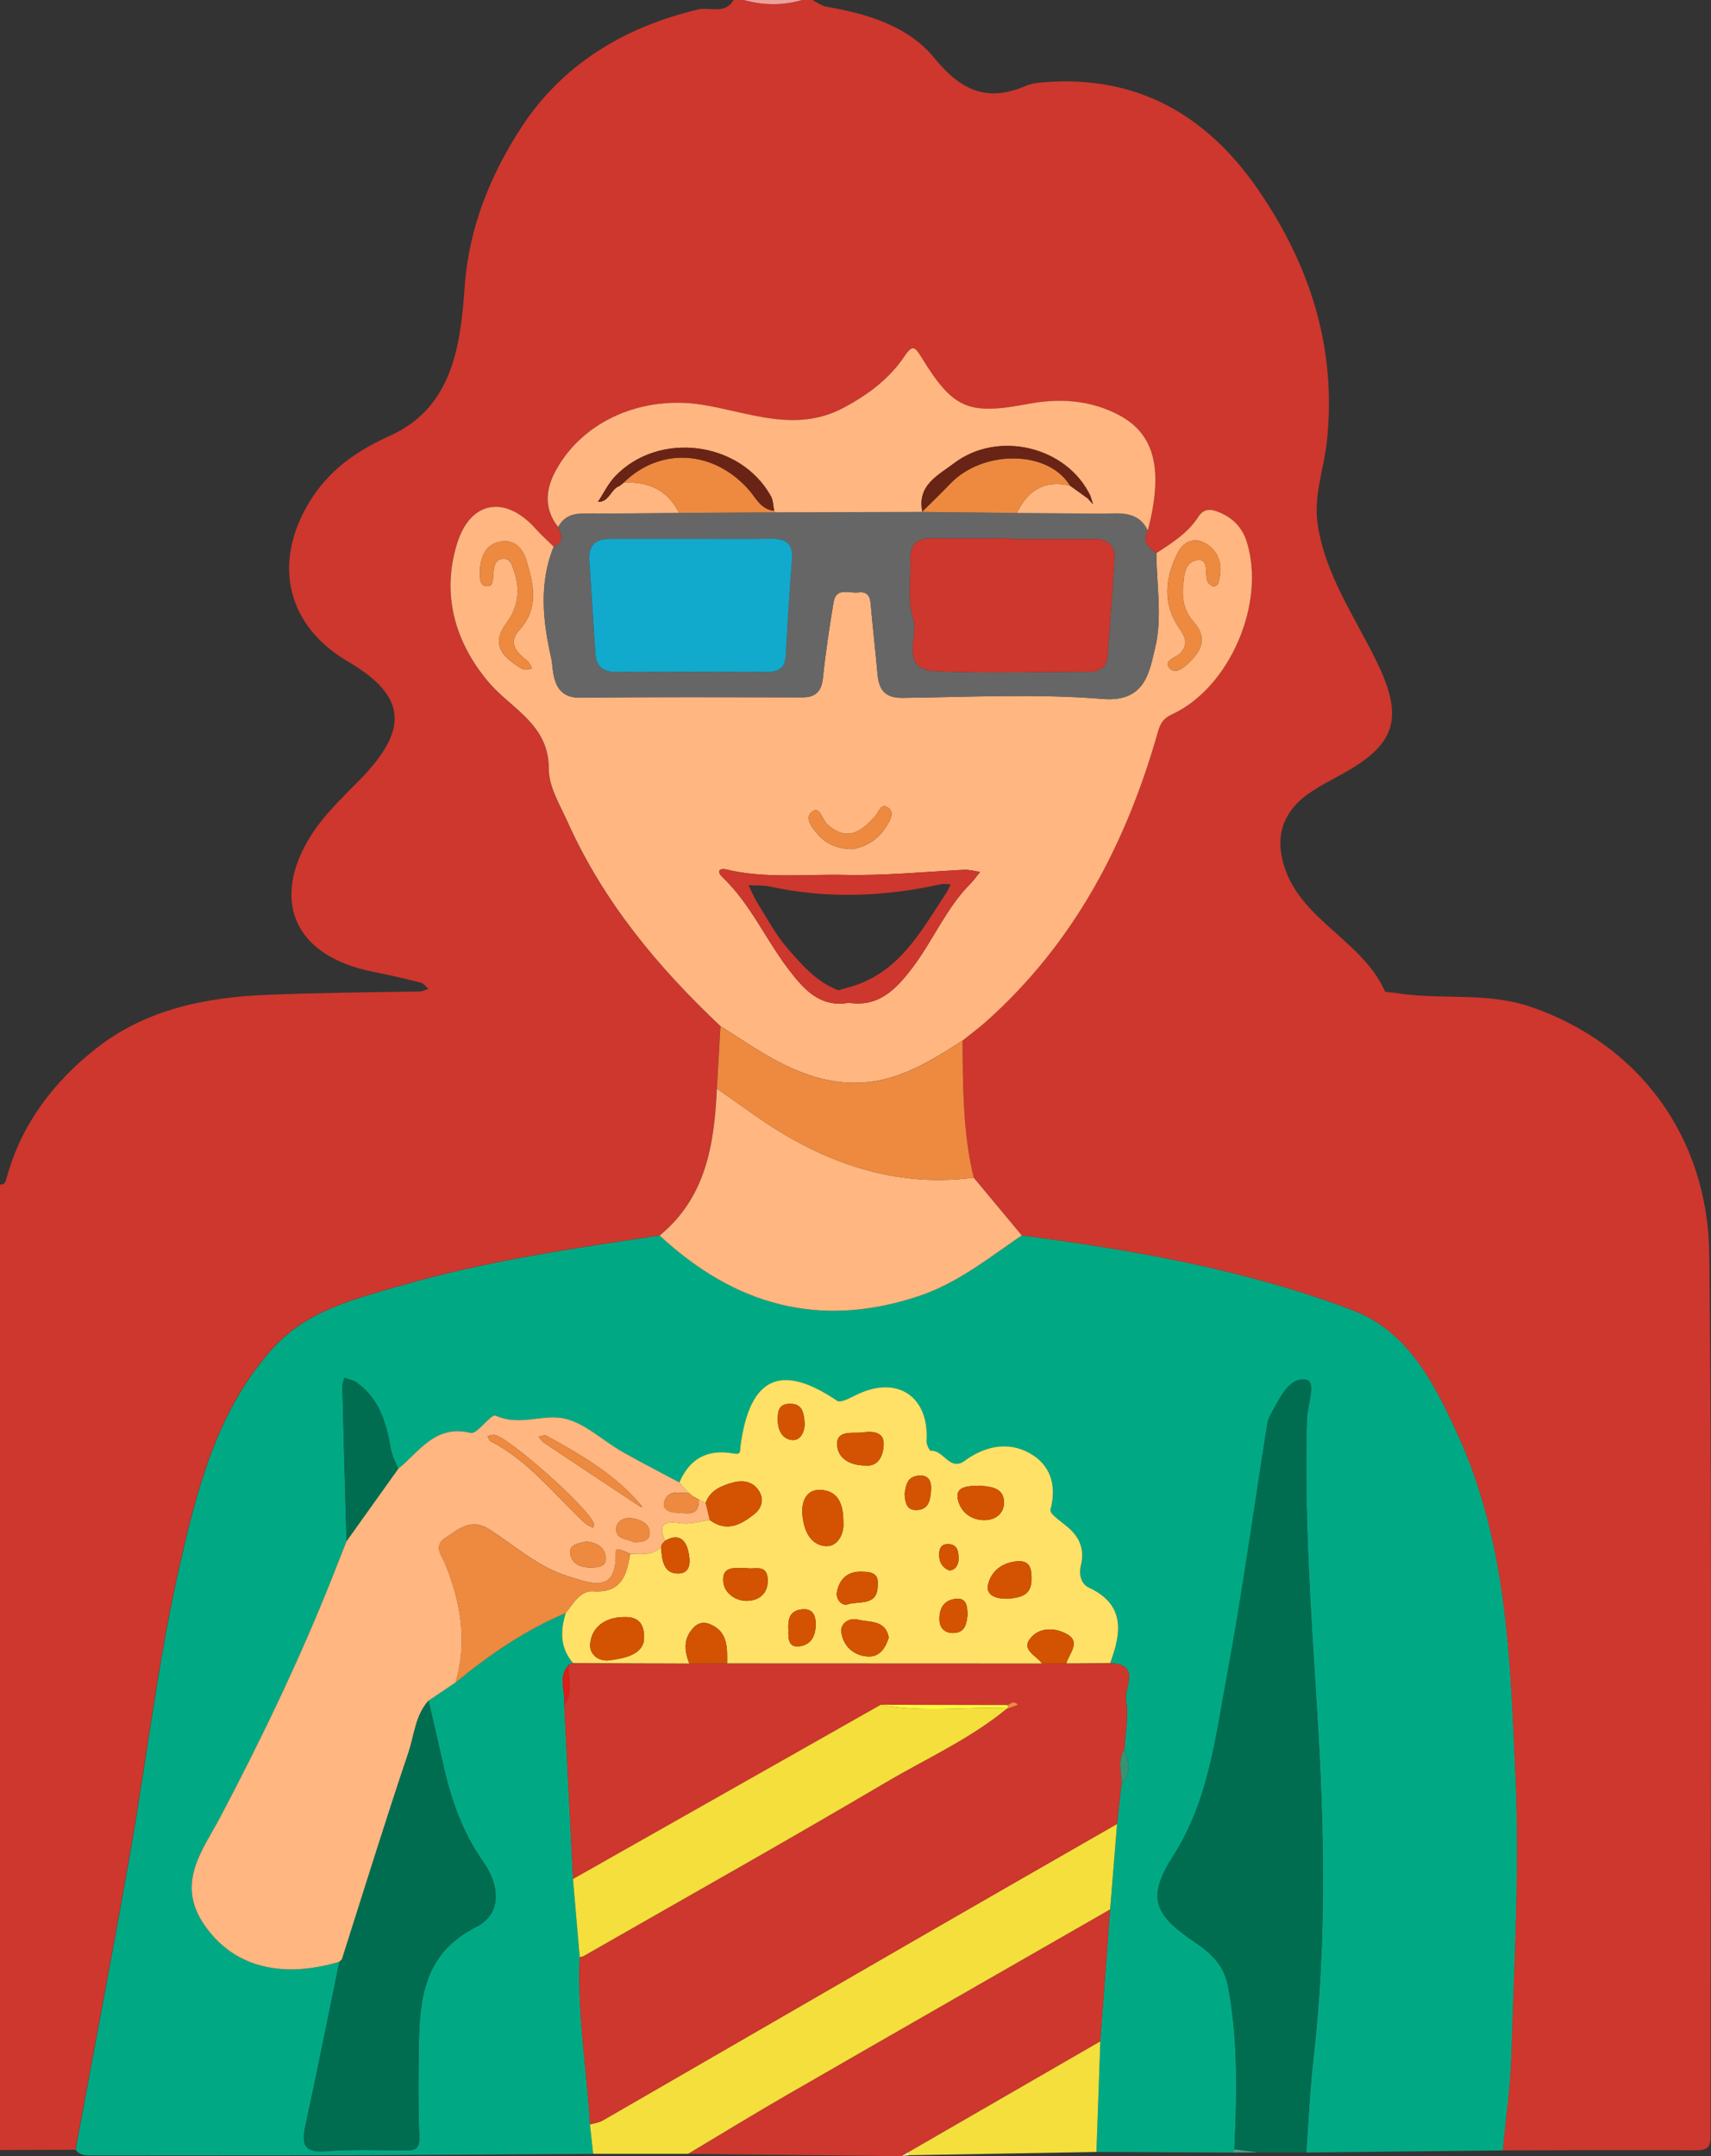
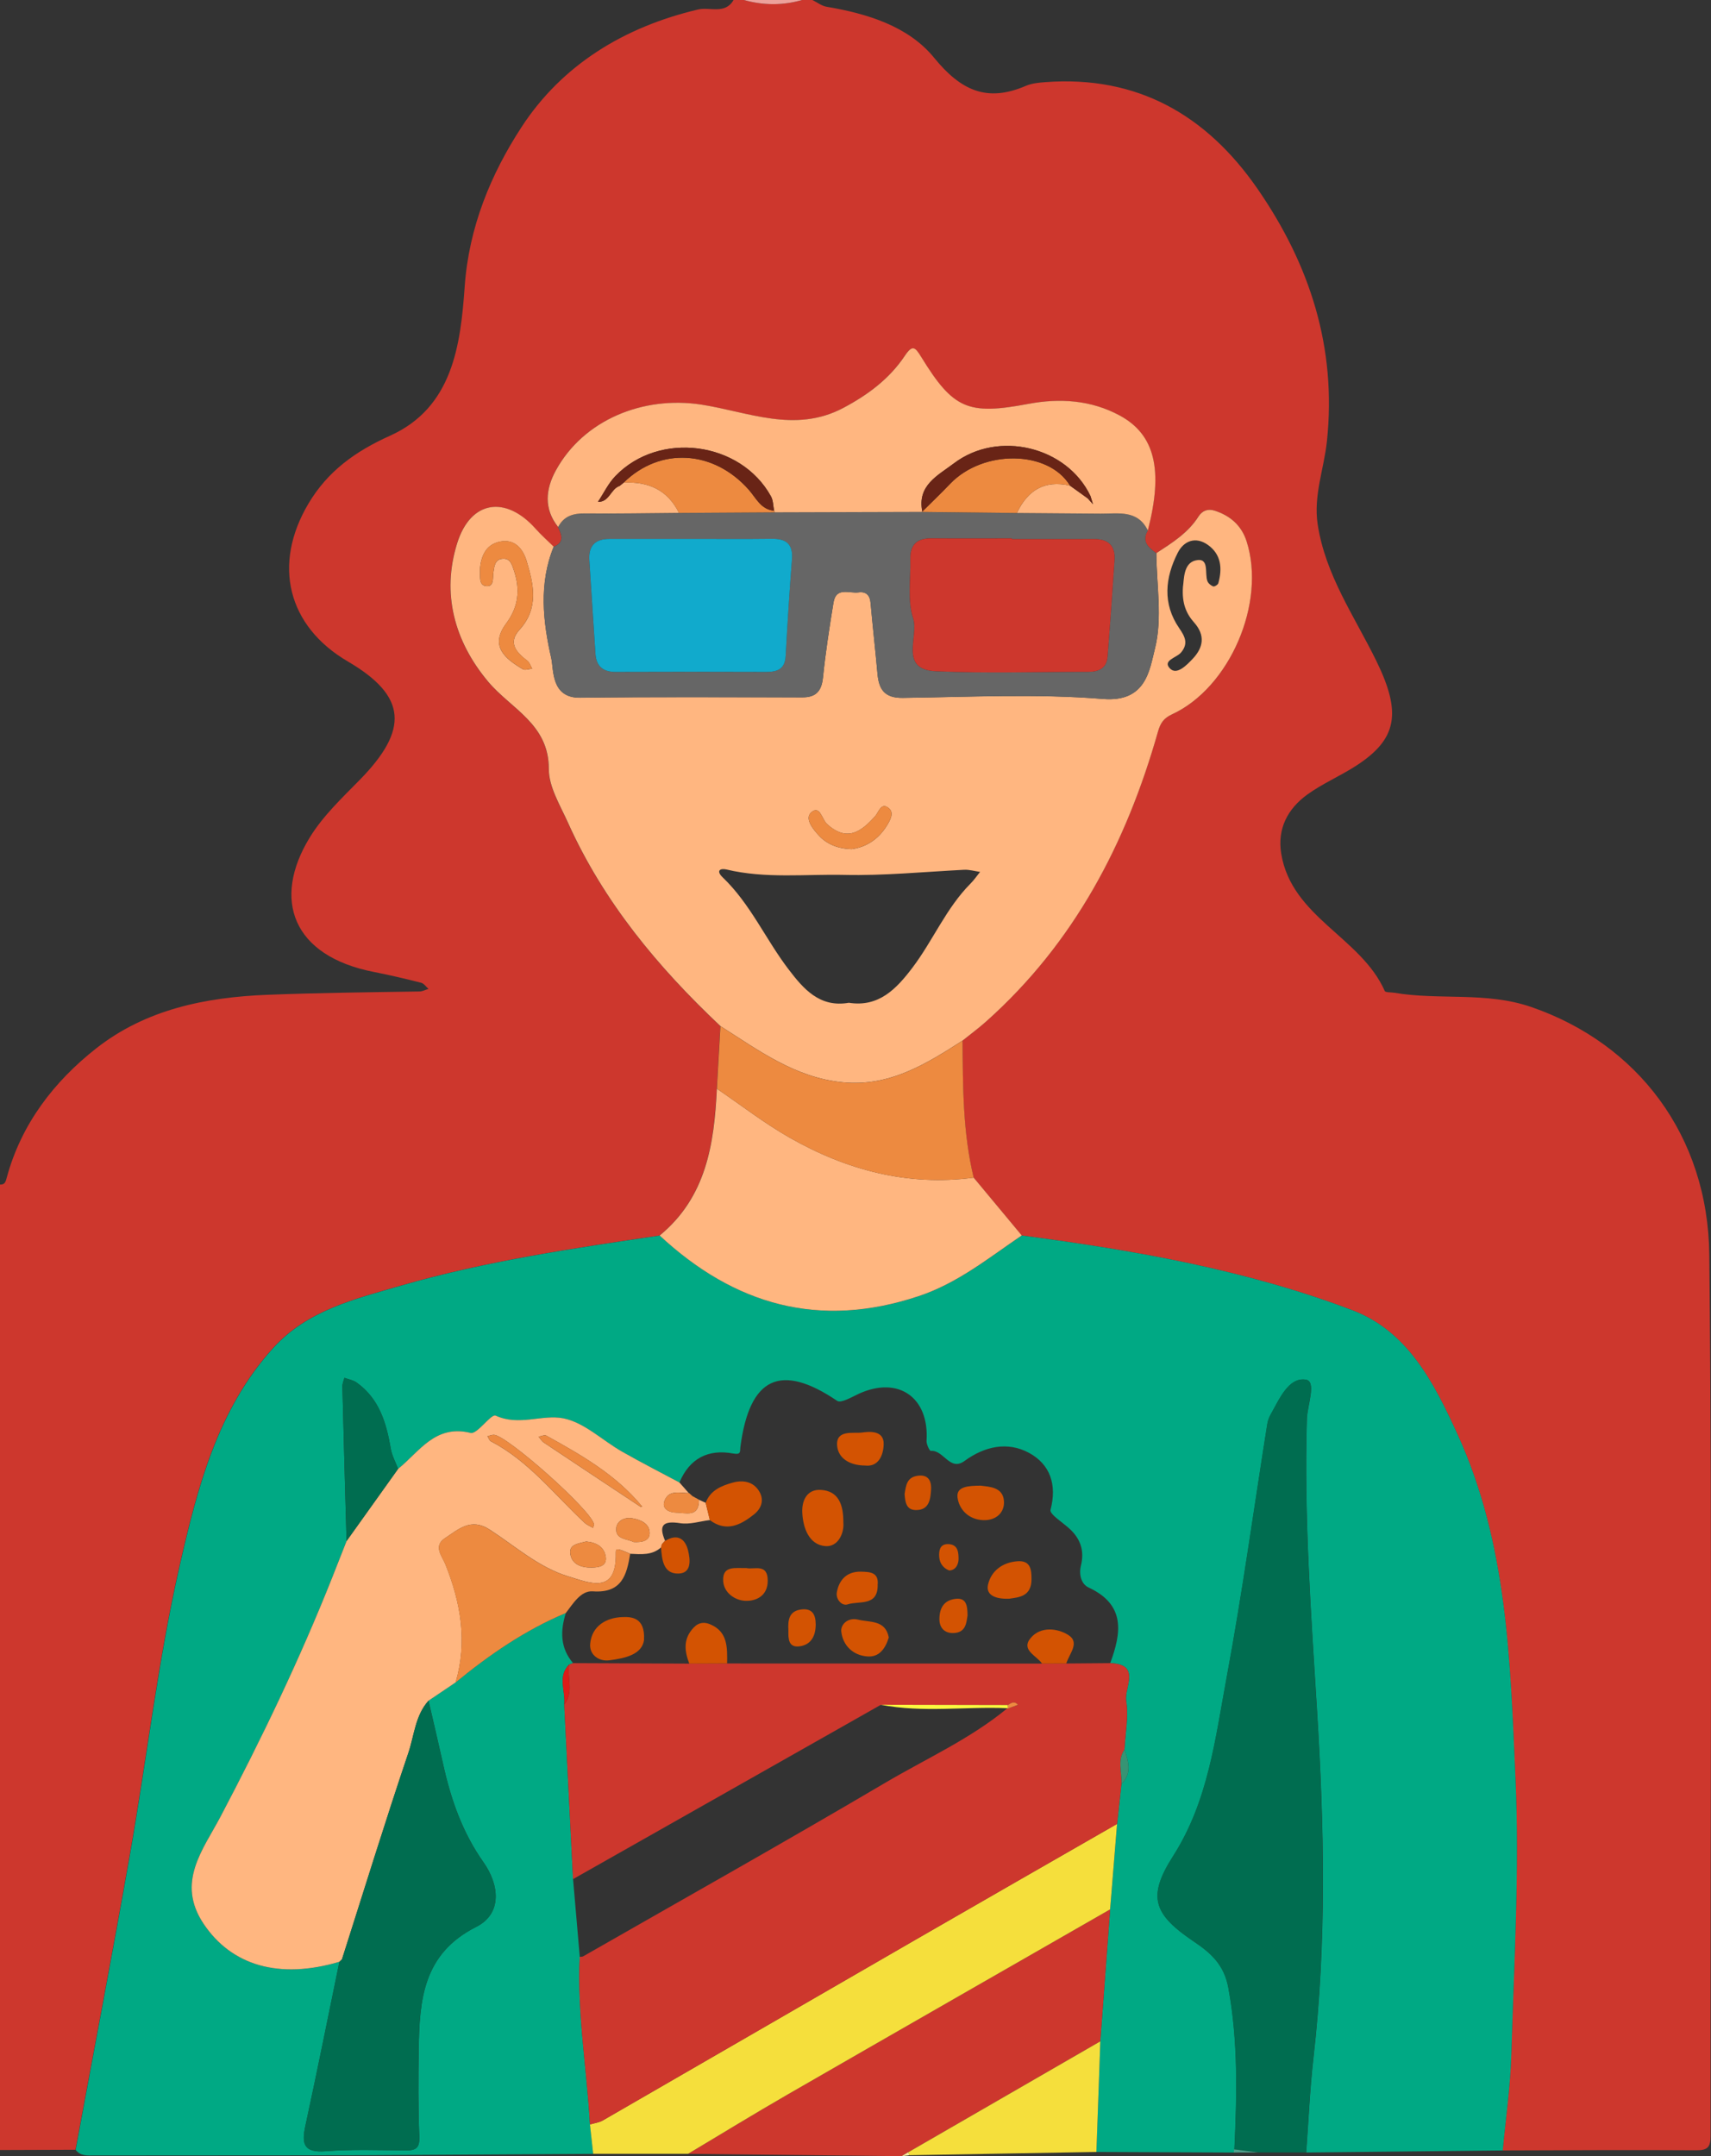
<svg xmlns="http://www.w3.org/2000/svg" viewBox="0 0 52.433 66.051">
  <rect x="0" y="0" width="52.433" height="66.051" fill="#333333" stroke="none" />
  <g>
    <path d="m24.58,0C24.685,0,24.79,0,24.895,0c.145.071.283.181.435.207,1.251.211,2.507.597,3.295,1.562.823,1.007,1.619,1.373,2.809.862.184-.079.399-.1.603-.115,2.819-.21,4.937,1.011,6.498,3.266,1.604,2.319,2.43,4.862,2.129,7.726-.089.85-.417,1.67-.285,2.549.233,1.55,1.123,2.815,1.791,4.174.787,1.601.658,2.408-.621,3.232-.486.313-1.029.543-1.495.882-.595.433-.916,1.044-.792,1.803.318,1.95,2.442,2.557,3.173,4.208.023.051.191.038.292.055,1.39.236,2.814-.042,4.205.439,3.246,1.122,5.411,3.93,5.449,7.594.093,8.996.028,17.994.038,26.991,0,.346-.095.436-.44.434-1.977-.013-3.954,0-5.931.005.091-.973.233-1.945.262-2.92.085-2.838.255-5.675.127-8.516-.162-3.577-.243-7.158-1.78-10.514-.726-1.586-1.526-3.146-3.216-3.788-3.257-1.237-6.683-1.836-10.131-2.29l-1.473-1.77c-.335-1.382-.331-2.791-.342-4.199.241-.194.491-.379.722-.585,2.697-2.403,4.297-5.458,5.267-8.881.073-.258.174-.412.426-.527,1.774-.813,2.893-3.421,2.289-5.303-.156-.484-.5-.783-.975-.937-.206-.067-.382-.006-.5.18-.319.503-.809.808-1.292,1.122-.241-.175-.461-.358-.259-.697.473-1.836.228-2.931-.865-3.52-.871-.47-1.829-.538-2.797-.355-1.849.349-2.3.163-3.284-1.438-.182-.297-.265-.389-.501-.037-.472.707-1.131,1.198-1.887,1.599-1.481.784-2.92.118-4.352-.102-1.785-.275-3.61.47-4.457,2.018-.316.578-.374,1.173.071,1.733.108.235.206.468-.136.602-.187-.184-.384-.357-.558-.552-.909-1.021-1.989-.876-2.401.445-.481,1.54-.086,3.003.946,4.237.701.837,1.865,1.296,1.862,2.679-.001.549.348,1.112.588,1.646,1.091,2.423,2.754,4.422,4.671,6.23-.036.639-.072,1.278-.109,1.916-.082,1.695-.327,3.326-1.753,4.498-2.663.395-5.327.783-7.922,1.533-1.422.411-2.878.759-3.925,1.916-1.708,1.887-2.32,4.293-2.859,6.65-.668,2.921-1.009,5.916-1.529,8.872-.531,3.016-1.107,6.024-1.664,9.035-.772.003-1.544.005-2.316.008v-29.575c.155.007.176-.082.213-.22.444-1.639,1.451-2.941,2.74-3.953,1.513-1.188,3.334-1.567,5.264-1.641,1.549-.06,3.095-.077,4.643-.101.092-.001.183-.052.275-.079-.074-.065-.139-.166-.225-.188-.479-.121-.96-.236-1.445-.33-2.503-.488-3.131-2.224-1.968-4.122.401-.655.985-1.207,1.53-1.762,1.508-1.538,1.455-2.564-.362-3.627-1.849-1.082-2.318-2.971-1.207-4.84.586-.985,1.428-1.596,2.499-2.077,1.92-.863,2.161-2.777,2.287-4.567.128-1.822.802-3.444,1.74-4.884,1.245-1.911,3.147-3.071,5.412-3.605C21.751.206,22.222.451,22.479,0h.315C23.39.166,23.985.172,24.58,0Z" style="fill:#cd372d;">
    </path>
    <path d="m24.58,0C23.985.172,23.39.166,22.794,0h1.786Z" style="fill:#eda19b;">
    </path>
    <path d="m37.812,65.939c-1.405-.006-2.809-.012-4.214-.018.04-1.13.08-2.259.12-3.389.1-1.347.201-2.695.301-4.042.071-.872.142-1.745.213-2.617.045-.408.09-.815.135-1.223.328-.327.212-.693.092-1.059.026-.499.13-1.011.052-1.493-.064-.396.468-1.119-.488-1.152.343-.93.473-1.787-.66-2.314-.239-.111-.303-.412-.238-.676.109-.444-.008-.805-.334-1.112-.212-.2-.634-.458-.598-.594.204-.772-.014-1.396-.66-1.745-.654-.353-1.356-.205-1.975.248-.452.331-.641-.345-1.034-.308-.036.003-.136-.202-.13-.306.086-1.336-.868-1.999-2.08-1.442-.215.099-.541.295-.659.215-1.733-1.172-2.686-.729-2.966,1.412-.017.132.033.248-.223.201-.765-.142-1.336.151-1.646.889-.584-.313-1.176-.614-1.752-.942-.607-.345-1.164-.899-1.808-1.024-.647-.126-1.358.246-2.072-.083-.141-.065-.564.58-.767.53-1.092-.266-1.566.575-2.221,1.1-.077-.206-.189-.405-.225-.618-.135-.789-.351-1.53-1.045-2.025-.106-.076-.25-.099-.376-.146-.022.089-.064.178-.062.266.039,1.578.084,3.156.128,4.734-.143.364-.286.727-.43,1.091-1,2.521-2.171,4.959-3.437,7.358-.529,1.003-1.365,2.006-.516,3.276.856,1.28,2.315,1.712,4.164,1.165-.345,1.672-.678,3.346-1.04,5.014-.121.558-.063.84.622.787.817-.063,1.642-.031,2.463-.025.308.002.418-.081.404-.424-.037-.888-.031-1.779-.018-2.669.023-1.507.124-2.926,1.759-3.752.821-.414.702-1.306.228-1.977-.653-.923-1.004-1.941-1.242-3.02-.143-.646-.296-1.289-.445-1.934.277-.186.554-.373.83-.559,1.037-.85,2.133-1.606,3.378-2.126-.172.547-.177,1.069.221,1.534-.04.015-.08.029-.12.044-.365.369-.103.815-.15,1.223.09,1.783.18,3.566.27,5.349.069.794.137,1.588.206,2.382-.084,1.723.218,3.423.313,5.136.033.3.067.6.1.9-2.342.014-4.683.028-7.025.042-.643,0-1.286.002-1.929.003-2.113.001-4.227.001-6.34.004-.21,0-.421.024-.568-.173.556-3.011,1.133-6.019,1.664-9.035.52-2.956.862-5.951,1.529-8.872.539-2.358,1.151-4.763,2.859-6.65,1.047-1.157,2.503-1.505,3.925-1.916,2.594-.75,5.259-1.138,7.922-1.533,2.294,2.13,4.897,2.872,7.943,1.855,1.196-.399,2.142-1.171,3.153-1.857,3.448.453,6.874,1.053,10.131,2.29,1.69.642,2.49,2.202,3.216,3.788,1.537,3.356,1.618,6.937,1.78,10.514.128,2.841-.042,5.679-.127,8.516-.029.975-.172,1.947-.262,2.92-2.008.021-4.015.042-6.023.063.073-.97.113-1.945.224-2.911.406-3.543.329-7.087.108-10.637-.185-2.97-.4-5.94-.311-8.92.013-.425.306-1.155-.034-1.206-.528-.08-.809.598-1.074,1.067-.051.09-.088.194-.104.296-.412,2.591-.767,5.192-1.247,7.771-.348,1.868-.561,3.775-1.638,5.46-.805,1.259-.6,1.788.652,2.63.52.349.913.713,1.04,1.404.303,1.649.262,3.297.185,4.953-.013.031-.017.063-.013.096Z" style="fill:#00a984;">
    </path>
    <path d="m35.434,16.946c.482-.315.973-.619,1.292-1.122.118-.186.294-.247.5-.18.475.154.819.453.975.937.604,1.882-.515,4.49-2.289,5.303-.252.116-.353.269-.426.527-.97,3.423-2.57,6.478-5.267,8.881-.231.206-.481.39-.722.584-1.118.718-2.232,1.415-3.662,1.279-1.463-.139-2.584-.978-3.758-1.723-1.917-1.807-3.581-3.807-4.671-6.23-.24-.534-.589-1.097-.588-1.646.003-1.383-1.162-1.842-1.862-2.679-1.033-1.234-1.428-2.697-.946-4.237.413-1.321,1.492-1.465,2.401-.445.174.195.371.369.558.552-.461,1.125-.329,2.304-.076,3.41.08.349-.014,1.227.887,1.215,2.273-.029,4.546-.013,6.82-.012.411,0,.578-.197.62-.605.079-.77.197-1.537.323-2.301.08-.484.488-.27.766-.308.23-.031.35.082.371.326.063.723.147,1.443.211,2.166.043.481.216.746.775.739,2.046-.026,4.102-.133,6.134.033,1.328.109,1.428-.891,1.595-1.551.231-.917.047-1.939.041-2.915Zm-9.421,13.772c.92.144,1.459-.43,1.947-1.073.632-.834,1.033-1.827,1.784-2.581.107-.108.194-.236.29-.355-.164-.023-.329-.073-.49-.065-1.222.063-2.471.184-3.659.157-1.189-.028-2.429.121-3.623-.166-.189-.045-.332.035-.112.245.846.81,1.312,1.892,2.01,2.807.458.6.953,1.188,1.853,1.031Zm10.238-12.739c.035-.22.009-.719.381-.81.446-.108.274.395.37.636.027.068.107.133.177.159.038.013.143-.051.156-.098.126-.451.09-.883-.319-1.174-.376-.267-.739-.126-.925.242-.387.764-.472,1.557.047,2.311.174.252.287.469.053.745-.135.159-.582.243-.334.491.207.207.505-.102.692-.299.329-.347.391-.721.045-1.112-.238-.268-.379-.583-.343-1.092Zm-21.544-.553c.016.207-.043.486.168.524.279.05.219-.244.245-.417.029-.196.047-.407.299-.418.218-.009.27.184.327.351.198.582.152,1.113-.232,1.629-.516.692-.045,1.08.509,1.405.068.04.189-.009.285-.016-.048-.082-.076-.189-.146-.242-.34-.256-.606-.55-.244-.948.604-.663.436-1.39.218-2.114-.111-.366-.359-.676-.805-.59-.447.086-.586.447-.624.838Zm11.388,8.585c.442-.055.824-.299,1.084-.722.099-.16.226-.387.064-.527-.239-.207-.319.12-.417.231-.438.494-.875.806-1.485.247-.153-.14-.214-.593-.484-.351-.21.188.064.522.247.716.242.257.569.392.991.406Z" style="fill:#ffb680;">
    </path>
    <path d="m35.434,16.946c.006.977.191,1.998-.041,2.915-.166.659-.266,1.659-1.595,1.551-2.032-.166-4.089-.059-6.134-.033-.559.007-.732-.258-.775-.739-.064-.722-.148-1.443-.211-2.166-.021-.244-.141-.358-.371-.326-.279.038-.686-.177-.766.308-.126.764-.243,1.531-.323,2.301-.042.408-.208.605-.62.605-2.273,0-4.547-.017-6.82.012-.901.012-.807-.866-.887-1.215-.253-1.106-.386-2.285.076-3.41.342-.134.244-.367.136-.602.175-.339.463-.421.827-.417.959.01,1.918-.009,2.877-.016.976-.006,1.952-.012,2.928-.018,1.5-.004,3-.009,4.501-.013.976.011,1.951.022,2.927.033.856.007,1.713.014,2.569.02.541.004,1.13-.126,1.444.514-.202.339.018.522.259.697Zm-4.426-.432v-.022c-.823,0-1.646.005-2.468-.002-.436-.004-.655.195-.644.633.015.611-.096,1.264.087,1.821.181.549-.446,1.567.695,1.618,1.555.07,3.115.016,4.673.018.322,0,.56-.113.588-.459.08-.987.148-1.974.214-2.962.029-.436-.185-.648-.625-.646-.84.004-1.68.001-2.521.001Zm-9.817-.005c-.84,0-1.679,0-2.519,0-.436,0-.643.214-.613.654.064.955.123,1.911.187,2.866.026.38.232.555.617.554,1.539-.005,3.079-.005,4.618,0,.344.001.572-.088.594-.485.055-.99.116-1.979.193-2.967.036-.462-.174-.631-.611-.626-.822.009-1.644.003-2.466.003Z" style="fill:#666;">
    </path>
    <path d="m35.175,16.249c-.314-.64-.903-.51-1.444-.514-.856-.006-1.713-.013-2.569-.02.328-.695.847-1.019,1.628-.838.181.13.363.261.544.391.054.06.107.119.161.179-.026-.084-.052-.168-.078-.252-.717-1.514-2.83-2.03-4.186-1-.486.369-1.13.669-.967,1.476l-.029.011c-1.5.004-3,.009-4.5.013.003-.018,0-.035-.012-.05-.03-.147-.026-.314-.096-.44-.931-1.687-3.43-2.015-4.77-.62-.216.225-.357.523-.532.787.35.012.389-.398.664-.487.043-.035.086-.069.129-.104l-.005.003c.756-.037,1.347.223,1.695.928-.959.007-1.918.026-2.877.016-.364-.004-.652.079-.827.417-.444-.56-.387-1.155-.071-1.733.847-1.548,2.671-2.293,4.457-2.018,1.432.221,2.871.887,4.352.102.756-.401,1.415-.892,1.887-1.599.235-.352.318-.26.501.037.984,1.601,1.435,1.787,3.284,1.438.969-.183,1.926-.115,2.797.355,1.093.589,1.338,1.685.865,3.52Z" style="fill:#ffb680;">
    </path>
    <path d="m31.311,37.846c-1.011.685-1.956,1.458-3.153,1.857-3.046,1.017-5.65.275-7.943-1.855,1.427-1.172,1.672-2.803,1.753-4.498.742.504,1.454,1.058,2.231,1.5,1.743.992,3.612,1.493,5.639,1.225l1.473,1.77Z" style="fill:#ffb680;">
    </path>
    <path d="m29.838,36.076c-2.027.268-3.896-.233-5.639-1.225-.777-.442-1.489-.997-2.231-1.5.036-.639.072-1.278.109-1.917,1.174.745,2.295,1.584,3.758,1.723,1.43.136,2.544-.561,3.662-1.279.011,1.408.007,2.817.342,4.199Z" style="fill:#ed8a40;">
    </path>
    <path d="m37.825,65.842c.077-1.656.118-3.304-.185-4.953-.127-.691-.521-1.055-1.04-1.404-1.252-.842-1.457-1.371-.652-2.63,1.077-1.685,1.291-3.592,1.638-5.46.48-2.578.835-5.18,1.247-7.771.016-.102.053-.206.104-.296.266-.468.547-1.146,1.074-1.067.34.051.047.782.034,1.206-.088,2.98.126,5.95.311,8.92.221,3.55.298,7.094-.108,10.637-.111.966-.151,1.94-.224,2.911-.489,0-.977,0-1.466,0-.245-.031-.49-.063-.734-.094Z" style="fill:#006d50;">
    </path>
    <path d="m34.02,58.489c-.1,1.347-.201,2.695-.301,4.042-1.963,1.133-3.927,2.267-5.89,3.4l-.2.119c-2.181-.024-4.362-.048-6.543-.072,1.015-.605,2.022-1.224,3.046-1.814,3.293-1.897,6.591-3.784,9.888-5.675Z" style="fill:#cd372d;">
    </path>
    <path d="m34.02,58.489c-3.296,1.891-6.595,3.778-9.888,5.675-1.024.59-2.031,1.208-3.046,1.814-.969,0-1.938,0-2.908,0-.033-.3-.067-.6-.1-.9.132-.04.278-.057.395-.124,3.195-1.842,6.386-3.691,9.58-5.534,2.057-1.187,4.119-2.366,6.179-3.549-.071.872-.142,1.745-.213,2.617Z" style="fill:#f5df3c;">
    </path>
    <path d="m27.829,65.932c1.963-1.133,3.927-2.267,5.89-3.4-.04,1.13-.08,2.259-.12,3.389-1.911.033-3.821.067-5.732.1-.01-.031-.022-.06-.038-.089Z" style="fill:#f5df3c;">
    </path>
    <path d="m9.225,66.024c.643,0,1.286-.002,1.929-.003-.643,0-1.286.002-1.929.003Z" style="fill:#7fd3c0;">
    </path>
    <path d="m37.825,65.842c.245.031.49.063.734.094-.249,0-.498.001-.748.002-.004-.033,0-.065.013-.096Z" style="fill:#4ea38e;">
    </path>
    <path d="m27.829,65.932c.016.028.029.058.038.089-.08.01-.159.02-.239.03.067-.04.133-.079.2-.119Z" style="fill:#faee9d;">
    </path>
    <path d="m34.232,55.873c-2.06,1.183-4.122,2.362-6.179,3.549-3.194,1.843-6.385,3.692-9.58,5.534-.117.067-.263.084-.395.124-.094-1.713-.397-3.412-.313-5.136.035-.004.075.001.103-.014,3.091-1.768,6.196-3.512,9.263-5.32,1.257-.741,2.603-1.342,3.74-2.282l.019.011c.102-.038.203-.076.305-.115-.106-.127-.207-.059-.309.008-1.298-.003-2.596-.006-3.894-.008-.829.469-1.658.939-2.486,1.408-2.315,1.31-4.63,2.62-6.946,3.931-.09-1.783-.18-3.566-.27-5.349.303-.377.079-.818.15-1.223.04-.015.08-.029.12-.044,1.187.005,2.375.01,3.562.015.387-.002.774-.004,1.16-.005,3.217.001,6.433.003,9.65.004.248,0,.497-.002.745-.003.449-.004.897-.007,1.346-.011.956.033.424.756.488,1.152.078.482-.027.994-.052,1.493-.227.336-.071.705-.092,1.059-.045.408-.09.815-.135,1.223Z" style="fill:#cd372d;">
    </path>
    <path d="m13.961,51.539c-.277.186-.554.373-.83.559-.406.452-.435,1.058-.615,1.593-.709,2.099-1.362,4.217-2.036,6.328-.026.025-.052.05-.078.076h0c-1.849.548-3.308.116-4.164-1.164-.849-1.27-.013-2.272.516-3.276,1.265-2.399,2.437-4.838,3.437-7.358.144-.363.287-.727.43-1.091.527-.737,1.054-1.474,1.58-2.212.655-.525,1.129-1.366,2.221-1.1.203.05.626-.595.767-.53.713.329,1.425-.043,2.072.083.645.126,1.201.679,1.808,1.024.576.328,1.167.629,1.752.942.096.109.191.218.287.326-.285-.004-.635-.112-.752.26-.073.231.165.334.358.336.296.003.711.163.704-.394.069.032.139.063.208.095l.128.528c-.303.037-.616.141-.907.096-.512-.079-.678.044-.465.541l.005-.011c-.035.038-.07.076-.104.114-.005.033-.013.065-.024.096-.276.25-.613.211-.945.197-.418-.18-.446-.179-.443-.009.024,1.269-.806.897-1.444.705-.915-.275-1.634-.928-2.423-1.438-.578-.373-.96-.003-1.369.265-.367.241-.086.549.012.793.475,1.18.682,2.375.317,3.625Zm5.671-5.38c.016,0,.033,0,.049.001-.007-.01-.013-.02-.02-.03-.793-.96-1.853-1.562-2.919-2.152-.056-.031-.157.019-.237.032.053.061.095.137.16.18.987.659,1.977,1.314,2.966,1.969Zm-1.427.545c-.043-.408-2.672-2.739-3.068-2.751-.066-.002-.132.028-.198.043.033.053.054.13.102.155,1.161.602,1.946,1.633,2.876,2.498.072.067.171.104.257.155.014-.045.028-.091.03-.1Zm-.241.516c-.212.061-.52.075-.49.358.037.343.341.448.663.441.218-.004.464-.043.426-.324-.042-.312-.292-.447-.599-.474Zm1.456.017c.231.011.486-.022.488-.271.002-.3-.282-.415-.542-.458-.224-.037-.458.077-.48.298-.035.359.326.327.534.431Z" style="fill:#ffb680;">
    </path>
-     <path d="m19.312,47.598c.332.014.668.053.945-.197.028.373.067.814.538.8.406-.012.359-.428.291-.706-.09-.367-.334-.523-.705-.294-.212-.497-.047-.62.465-.541.29.045.604-.059.907-.096.508.377.946.149,1.354-.176.22-.175.319-.427.166-.693-.184-.321-.51-.365-.822-.279-.343.095-.687.235-.827.62-.069-.032-.139-.063-.208-.095h.012c-.07-.039-.14-.077-.21-.115,0,0,.004.003.004.003-.038-.034-.076-.068-.114-.103,0,0-.002.012-.002.012-.096-.109-.191-.218-.287-.326.31-.738.881-1.031,1.646-.889.256.048.206-.069.223-.201.279-2.141,1.233-2.584,2.966-1.412.118.08.444-.117.659-.215,1.212-.557,2.166.106,2.08,1.442-.007.104.094.309.13.306.393-.037.582.639,1.034.308.619-.453,1.321-.601,1.975-.248.647.349.864.973.66,1.745-.036.136.386.395.598.594.326.307.443.668.334,1.112-.065.264,0,.564.238.676,1.132.527,1.003,1.384.66,2.314-.449.004-.897.007-1.346.011.084-.294.436-.641.055-.876-.34-.21-.842-.259-1.14.087-.324.377.174.544.34.792-3.217-.001-6.433-.003-9.65-.004.004-.473.03-.963-.51-1.195-.172-.074-.35-.076-.516.098-.328.345-.28.712-.134,1.102-1.187-.005-2.375-.01-3.562-.015-.398-.465-.393-.987-.221-1.534.224-.292.463-.691.828-.665.888.063,1.038-.497,1.145-1.149Zm6.533-.957c.005-.558-.153-.967-.686-1.001-.435-.028-.594.337-.572.71.027.464.208.968.702,1.012.38.034.583-.374.557-.721Zm-6.109,3.598c.043-.71-.407-.713-.671-.702-.485.02-.929.272-.978.818-.03.331.259.548.587.506.496-.064.999-.181,1.063-.621Zm7.501-.076c-.103-.549-.583-.458-.943-.548-.3-.075-.54.139-.513.37.05.425.361.727.805.758.363.025.547-.248.65-.579Zm3.694-1.19c.273-.043.681-.055.68-.596,0-.293-.025-.581-.432-.551-.459.034-.803.297-.9.713-.075.324.229.453.652.434Zm-.877-3.463c-.37.003-.753.02-.71.361.046.365.335.674.778.695.401.019.668-.231.645-.581-.029-.438-.456-.44-.713-.475Zm-3.528-.616c.377.038.544-.286.555-.651.014-.45-.475-.387-.666-.361-.261.036-.794-.097-.761.395.025.369.349.615.872.616Zm-3.649,3.141c-.335.009-.743-.088-.714.398.022.368.37.595.681.606.332.012.683-.154.684-.616,0-.54-.413-.335-.651-.387Zm4.02.521c.043-.4-.248-.404-.505-.411-.428-.011-.677.241-.746.635-.036.206.151.427.334.366.343-.114.923.072.918-.59Zm-2.737,1.384c-.007.253-.004.54.349.49.358-.051.491-.333.488-.681-.002-.281-.099-.482-.422-.45-.396.039-.433.326-.415.641Zm.056-6.936c-.34-.008-.383.208-.383.478,0,.332.145.615.461.631.264.014.382-.311.362-.536-.022-.242-.04-.582-.44-.573Zm5.434,6.48c-.003-.328-.051-.546-.372-.507-.358.044-.486.29-.49.613-.003.264.148.434.41.434.411,0,.417-.332.452-.54Zm-1.929-3.719c.018.256.053.494.356.492.411-.002.437-.357.455-.626.012-.183-.028-.459-.369-.43-.383.032-.399.311-.442.564Zm1.367,2.343c.232-.01.29-.237.288-.36-.003-.168-.004-.429-.296-.447-.232-.015-.298.125-.3.321-.002.225.087.394.309.486Z" style="fill:#ffe167;">
-     </path>
    <path d="m10.479,60.02c.674-2.111,1.327-4.229,2.036-6.328.181-.535.21-1.141.615-1.593.149.644.302,1.288.445,1.934.238,1.079.589,2.096,1.242,3.02.474.671.593,1.562-.228,1.977-1.636.826-1.737,2.245-1.759,3.752-.013.89-.019,1.781.018,2.669.014.342-.096.426-.404.424-.821-.006-1.646-.038-2.463.025-.685.053-.743-.229-.622-.787.363-1.668.696-3.342,1.04-5.014,0,0,0,0,0,0,.026-.025.052-.05.078-.076Z" style="fill:#006d50;">
-     </path>
-     <path d="m30.871,52.327c-1.136.94-2.483,1.541-3.74,2.282-3.067,1.808-6.172,3.552-9.263,5.32-.028.016-.068.01-.103.014-.069-.794-.137-1.588-.206-2.382,2.315-1.31,4.631-2.62,6.946-3.931.829-.469,1.658-.939,2.486-1.408,1.287.249,2.586.049,3.879.105Z" style="fill:#f5df3c;">
    </path>
    <path d="m19.312,47.598c-.107.653-.257,1.212-1.145,1.149-.366-.026-.604.373-.828.665-1.245.521-2.341,1.277-3.378,2.127.365-1.25.158-2.445-.317-3.625-.098-.244-.378-.552-.012-.793.409-.268.791-.638,1.369-.265.789.51,1.508,1.163,2.423,1.438.638.192,1.469.564,1.444-.705-.003-.171.025-.171.443.009Z" style="fill:#ed8a40;">
    </path>
    <path d="m12.2,44.995c-.527.737-1.054,1.474-1.58,2.212-.044-1.578-.088-3.156-.128-4.734-.002-.088.04-.177.062-.266.126.047.27.07.376.146.693.495.91,1.236,1.045,2.025.036.213.148.412.225.618Z" style="fill:#006d50;">
    </path>
    <path d="m17.44,50.99c-.071.405.153.847-.15,1.223.047-.408-.215-.854.15-1.223Z" style="fill:#dc1d19;">
    </path>
    <path d="m34.367,54.65c.021-.354-.135-.723.092-1.059.12.366.235.732-.092,1.059Z" style="fill:#369474;">
-     </path>
-     <path d="m26.013,30.718c-.9.157-1.395-.431-1.853-1.031-.698-.915-1.164-1.997-2.01-2.807-.22-.21-.077-.29.112-.245,1.194.287,2.434.138,3.623.166,1.188.028,2.437-.094,3.659-.157.162-.008.327.042.49.065-.096.119-.183.247-.29.355-.751.753-1.152,1.747-1.784,2.581-.488.643-1.027,1.217-1.947,1.073Zm-.323-.383c.143-.041.257-.074.372-.106,1.498-.431,2.164-1.71,2.938-2.878.054-.081.087-.176.13-.264-.103,0-.211-.02-.309.002-1.737.384-3.476.449-5.224.069-.212-.046-.438-.03-.658-.042.09.182.165.372.272.543.292.467.553.964.91,1.377.445.514.901,1.047,1.571,1.3Z" style="fill:#cd372d;">
-     </path>
-     <path d="m36.251,17.978c-.037.509.105.823.343,1.092.347.391.285.764-.045,1.112-.187.197-.485.507-.692.299-.248-.248.2-.333.334-.491.234-.276.121-.493-.053-.745-.519-.753-.434-1.547-.047-2.311.187-.368.549-.509.925-.242.409.291.444.722.319,1.174-.013.047-.119.111-.156.098-.07-.025-.15-.091-.177-.159-.096-.241.076-.745-.37-.636-.372.09-.346.59-.381.81Z" style="fill:#ed8a40;">
    </path>
    <path d="m14.707,17.426c.038-.391.177-.752.624-.838.446-.086.694.224.805.59.218.724.386,1.451-.218,2.114-.363.398-.096.692.244.948.07.053.099.16.146.242-.096.008-.217.057-.285.016-.553-.325-1.025-.713-.509-1.405.384-.515.43-1.047.232-1.629-.057-.167-.109-.36-.327-.351-.252.011-.269.222-.299.418-.026.172.033.466-.245.417-.211-.038-.152-.317-.168-.524Z" style="fill:#ed8a40;">
    </path>
    <path d="m26.095,26.01c-.423-.015-.749-.149-.991-.406-.183-.194-.457-.528-.247-.716.269-.242.33.211.484.351.611.559,1.048.247,1.485-.247.098-.111.178-.438.417-.231.162.14.035.366-.064.527-.26.423-.643.667-1.084.722Z" style="fill:#ed8a40;">
    </path>
    <path d="m31.008,16.514c.84,0,1.68.003,2.521-.001.44-.002.654.21.625.646-.066.988-.135,1.975-.214,2.962-.028.346-.266.46-.588.459-1.558-.002-3.119.051-4.673-.018-1.141-.051-.514-1.069-.695-1.618-.183-.556-.072-1.21-.087-1.821-.011-.438.208-.636.644-.633.823.007,1.646.002,2.468.002v.022Z" style="fill:#cd372d;">
    </path>
    <path d="m21.192,16.508c.822,0,1.644.007,2.466-.003.437-.005.647.164.611.626-.076.988-.138,1.978-.193,2.967-.022.397-.25.486-.594.485-1.539-.006-3.079-.006-4.618,0-.385.001-.592-.174-.617-.554-.065-.955-.123-1.911-.187-2.866-.03-.441.178-.654.613-.654.84-.001,1.679,0,2.519,0Z" style="fill:#1ac;">
    </path>
    <path d="m32.79,14.877c-.78-.181-1.299.143-1.628.838-.976-.011-1.952-.022-2.927-.033,0,0,.029-.011.029-.011.283-.282.573-.558.849-.847,1.015-1.064,3.021-1.038,3.677.053Z" style="fill:#ed8a40;">
    </path>
    <path d="m20.807,15.713c-.347-.705-.939-.966-1.695-.928,1.116-1.097,2.753-1.002,3.832.215.224.253.371.61.779.645.011.015.015.032.012.05-.976.006-1.952.012-2.928.018Z" style="fill:#ed8a40;">
    </path>
    <path d="m23.723,15.645c-.408-.036-.555-.393-.779-.645-1.079-1.217-2.716-1.313-3.832-.215,0,0,.005-.003.005-.003-.043.035-.086.069-.129.104-.275.09-.314.5-.664.487.176-.264.316-.562.532-.787,1.34-1.396,3.839-1.068,4.77.62.069.126.065.292.096.44Z" style="fill:#692416;">
    </path>
    <path d="m32.79,14.877c-.657-1.091-2.662-1.117-3.677-.053-.276.289-.565.565-.849.847-.163-.807.481-1.107.967-1.476,1.356-1.03,3.469-.513,4.186,1-.028.024-.055.048-.083.073l-.544-.391Z" style="fill:#692416;">
    </path>
    <path d="m33.417,15.195c.026.084.052.168.078.252-.054-.06-.107-.119-.161-.179.028-.024.055-.048.083-.073Z" style="fill:#692416;">
    </path>
    <path d="m18.989,14.886c.043-.035.086-.069.129-.104-.043.035-.086.069-.129.104Z" style="fill:#ed8a40;">
    </path>
    <path d="m21.122,50.961c-.146-.39-.193-.757.134-1.102.166-.175.344-.172.516-.098.54.232.514.722.51,1.195-.387.002-.774.003-1.16.005Z" style="fill:#d35302;">
    </path>
    <path d="m31.932,50.96c-.166-.247-.664-.415-.34-.792.298-.346.8-.297,1.14-.087.38.235.028.582-.055.876-.248,0-.497.002-.745.003Z" style="fill:#d35302;">
    </path>
    <path d="m30.871,52.327c-1.292-.056-2.592.145-3.879-.105,1.298.003,2.596.006,3.894.008.001.036.002.071.004.107,0,0-.019-.011-.019-.011Z" style="fill:#fdf93f;">
    </path>
    <path d="m30.89,52.338c-.001-.036-.003-.071-.004-.107.101-.067.203-.134.309-.008-.102.038-.203.076-.305.115Z" style="fill:#ed8a40;">
    </path>
    <path d="m21.624,46.038c.14-.385.484-.525.827-.62.312-.086.638-.042.822.279.152.266.053.518-.166.693-.409.325-.847.553-1.354.176-.043-.176-.085-.352-.128-.528Z" style="fill:#d35302;">
    </path>
    <path d="m18.205,46.704c-.003.009-.017.055-.03.1-.086-.051-.186-.088-.257-.155-.93-.865-1.715-1.897-2.876-2.498-.048-.025-.068-.102-.102-.155.066-.015.133-.045.198-.043.396.013,3.025,2.344,3.068,2.751Z" style="fill:#ed8a40;">
    </path>
    <path d="m19.632,46.159c-.989-.656-1.979-1.31-2.966-1.969-.065-.043-.107-.119-.16-.18.08-.012.181-.063.237-.032,1.066.59,2.126,1.192,2.919,2.152l-.03.029Z" style="fill:#ed8a40;">
    </path>
    <path d="m20.381,47.203c.372-.23.616-.073.705.294.068.277.115.694-.291.706-.471.013-.51-.427-.538-.8.011-.031.019-.063.024-.096.035-.038.07-.076.105-.114l-.005.011Z" style="fill:#d35302;">
    </path>
    <path d="m17.965,47.221c.307.027.557.162.599.474.038.282-.208.32-.426.324-.322.006-.627-.098-.663-.441-.03-.283.278-.297.49-.358Z" style="fill:#ed8a40;">
    </path>
    <path d="m19.42,47.238c-.208-.104-.569-.072-.534-.431.022-.221.256-.335.48-.298.26.043.544.158.542.458-.001.249-.256.282-.488.271Z" style="fill:#ed8a40;">
    </path>
    <path d="m21.416,45.943c.008.557-.408.397-.704.394-.192-.002-.43-.106-.358-.336.117-.372.467-.264.752-.26,0,0,.002-.012.002-.012.038.034.076.068.114.103,0,0-.004-.003-.004-.003.07.038.14.076.21.115h-.012Z" style="fill:#ed8a40;">
    </path>
    <path d="m20.385,47.192c-.035.038-.07.076-.105.114.035-.038.07-.076.105-.114Z" style="fill:#ffe167;">
    </path>
    <path d="m19.662,46.13c.007.01.013.02.02.03-.016,0-.033,0-.049-.001,0,0,.029-.029.029-.029Z" style="fill:#ed8a40;">
    </path>
    <path d="m10.479,60.02c-.026.025-.052.05-.078.076.026-.025.052-.05.078-.076Z" style="fill:#00a984;">
    </path>
    <path d="m25.845,46.641c.026.347-.176.755-.557.721-.494-.044-.675-.548-.702-1.012-.022-.373.137-.738.572-.71.534.034.691.443.686,1.001Z" style="fill:#d35302;">
    </path>
    <path d="m19.736,50.239c-.063.44-.566.558-1.063.621-.328.042-.617-.175-.587-.506.05-.547.493-.799.978-.818.264-.011.714-.007.671.702Z" style="fill:#d35302;">
    </path>
    <path d="m27.236,50.163c-.103.332-.287.604-.65.579-.445-.031-.755-.333-.805-.758-.027-.23.213-.445.513-.37.36.09.84,0,.943.548Z" style="fill:#d35302;">
    </path>
    <path d="m30.93,48.973c-.423.018-.727-.11-.652-.434.097-.416.441-.679.9-.713.407-.03.432.258.432.551,0,.542-.408.553-.68.596Z" style="fill:#d35302;">
    </path>
    <path d="m30.053,45.51c.257.035.685.037.713.475.023.35-.244.6-.645.581-.443-.021-.732-.33-.778-.695-.043-.341.34-.358.71-.361Z" style="fill:#d35302;">
    </path>
    <path d="m26.525,44.894c-.522-.001-.846-.247-.872-.616-.034-.492.499-.36.761-.395.192-.026.68-.089.666.361-.011.365-.178.689-.555.651Z" style="fill:#d35302;">
    </path>
    <path d="m22.876,48.035c.239.052.651-.153.651.387,0,.462-.351.628-.684.616-.311-.011-.659-.238-.681-.606-.029-.485.378-.388.714-.398Z" style="fill:#d35302;">
    </path>
    <path d="m26.896,48.556c.006.662-.575.476-.918.59-.183.061-.37-.16-.334-.366.069-.394.317-.647.746-.635.257.007.549.011.505.411Z" style="fill:#d35302;">
    </path>
    <path d="m24.16,49.942c-.019-.316.018-.603.415-.642.323-.032.419.168.422.45.003.348-.131.63-.488.681-.353.051-.355-.237-.348-.489Z" style="fill:#d35302;">
    </path>
-     <path d="m24.215,43.002c.4-.006.418.333.44.576.02.225-.098.55-.362.536-.315-.017-.461-.299-.461-.631,0-.27.043-.487.383-.481Z" style="fill:#d35302;">
-     </path>
    <path d="m29.65,49.485c-.035.208-.04.54-.452.54-.263,0-.413-.17-.41-.434.003-.323.131-.569.49-.613.322-.039.37.179.372.507Z" style="fill:#d35302;">
    </path>
    <path d="m27.721,45.766c.043-.253.059-.532.442-.564.341-.028.381.247.369.43-.018.27-.044.624-.455.626-.303.002-.338-.236-.356-.492Z" style="fill:#d35302;">
    </path>
    <path d="m29.088,48.109c-.222-.092-.311-.262-.309-.486.002-.195.068-.335.3-.321.292.019.293.279.296.447.002.122-.055.35-.288.36Z" style="fill:#d35302;">
    </path>
    <path d="m21.428,45.942c-.07-.038-.14-.076-.21-.115.07.038.14.076.21.115Z" style="fill:#ffb680;">
    </path>
    <path d="m21.222,45.831c-.038-.034-.076-.068-.114-.103.038.034.076.068.114.103Z" style="fill:#ffb680;">
    </path>
  </g>
</svg>